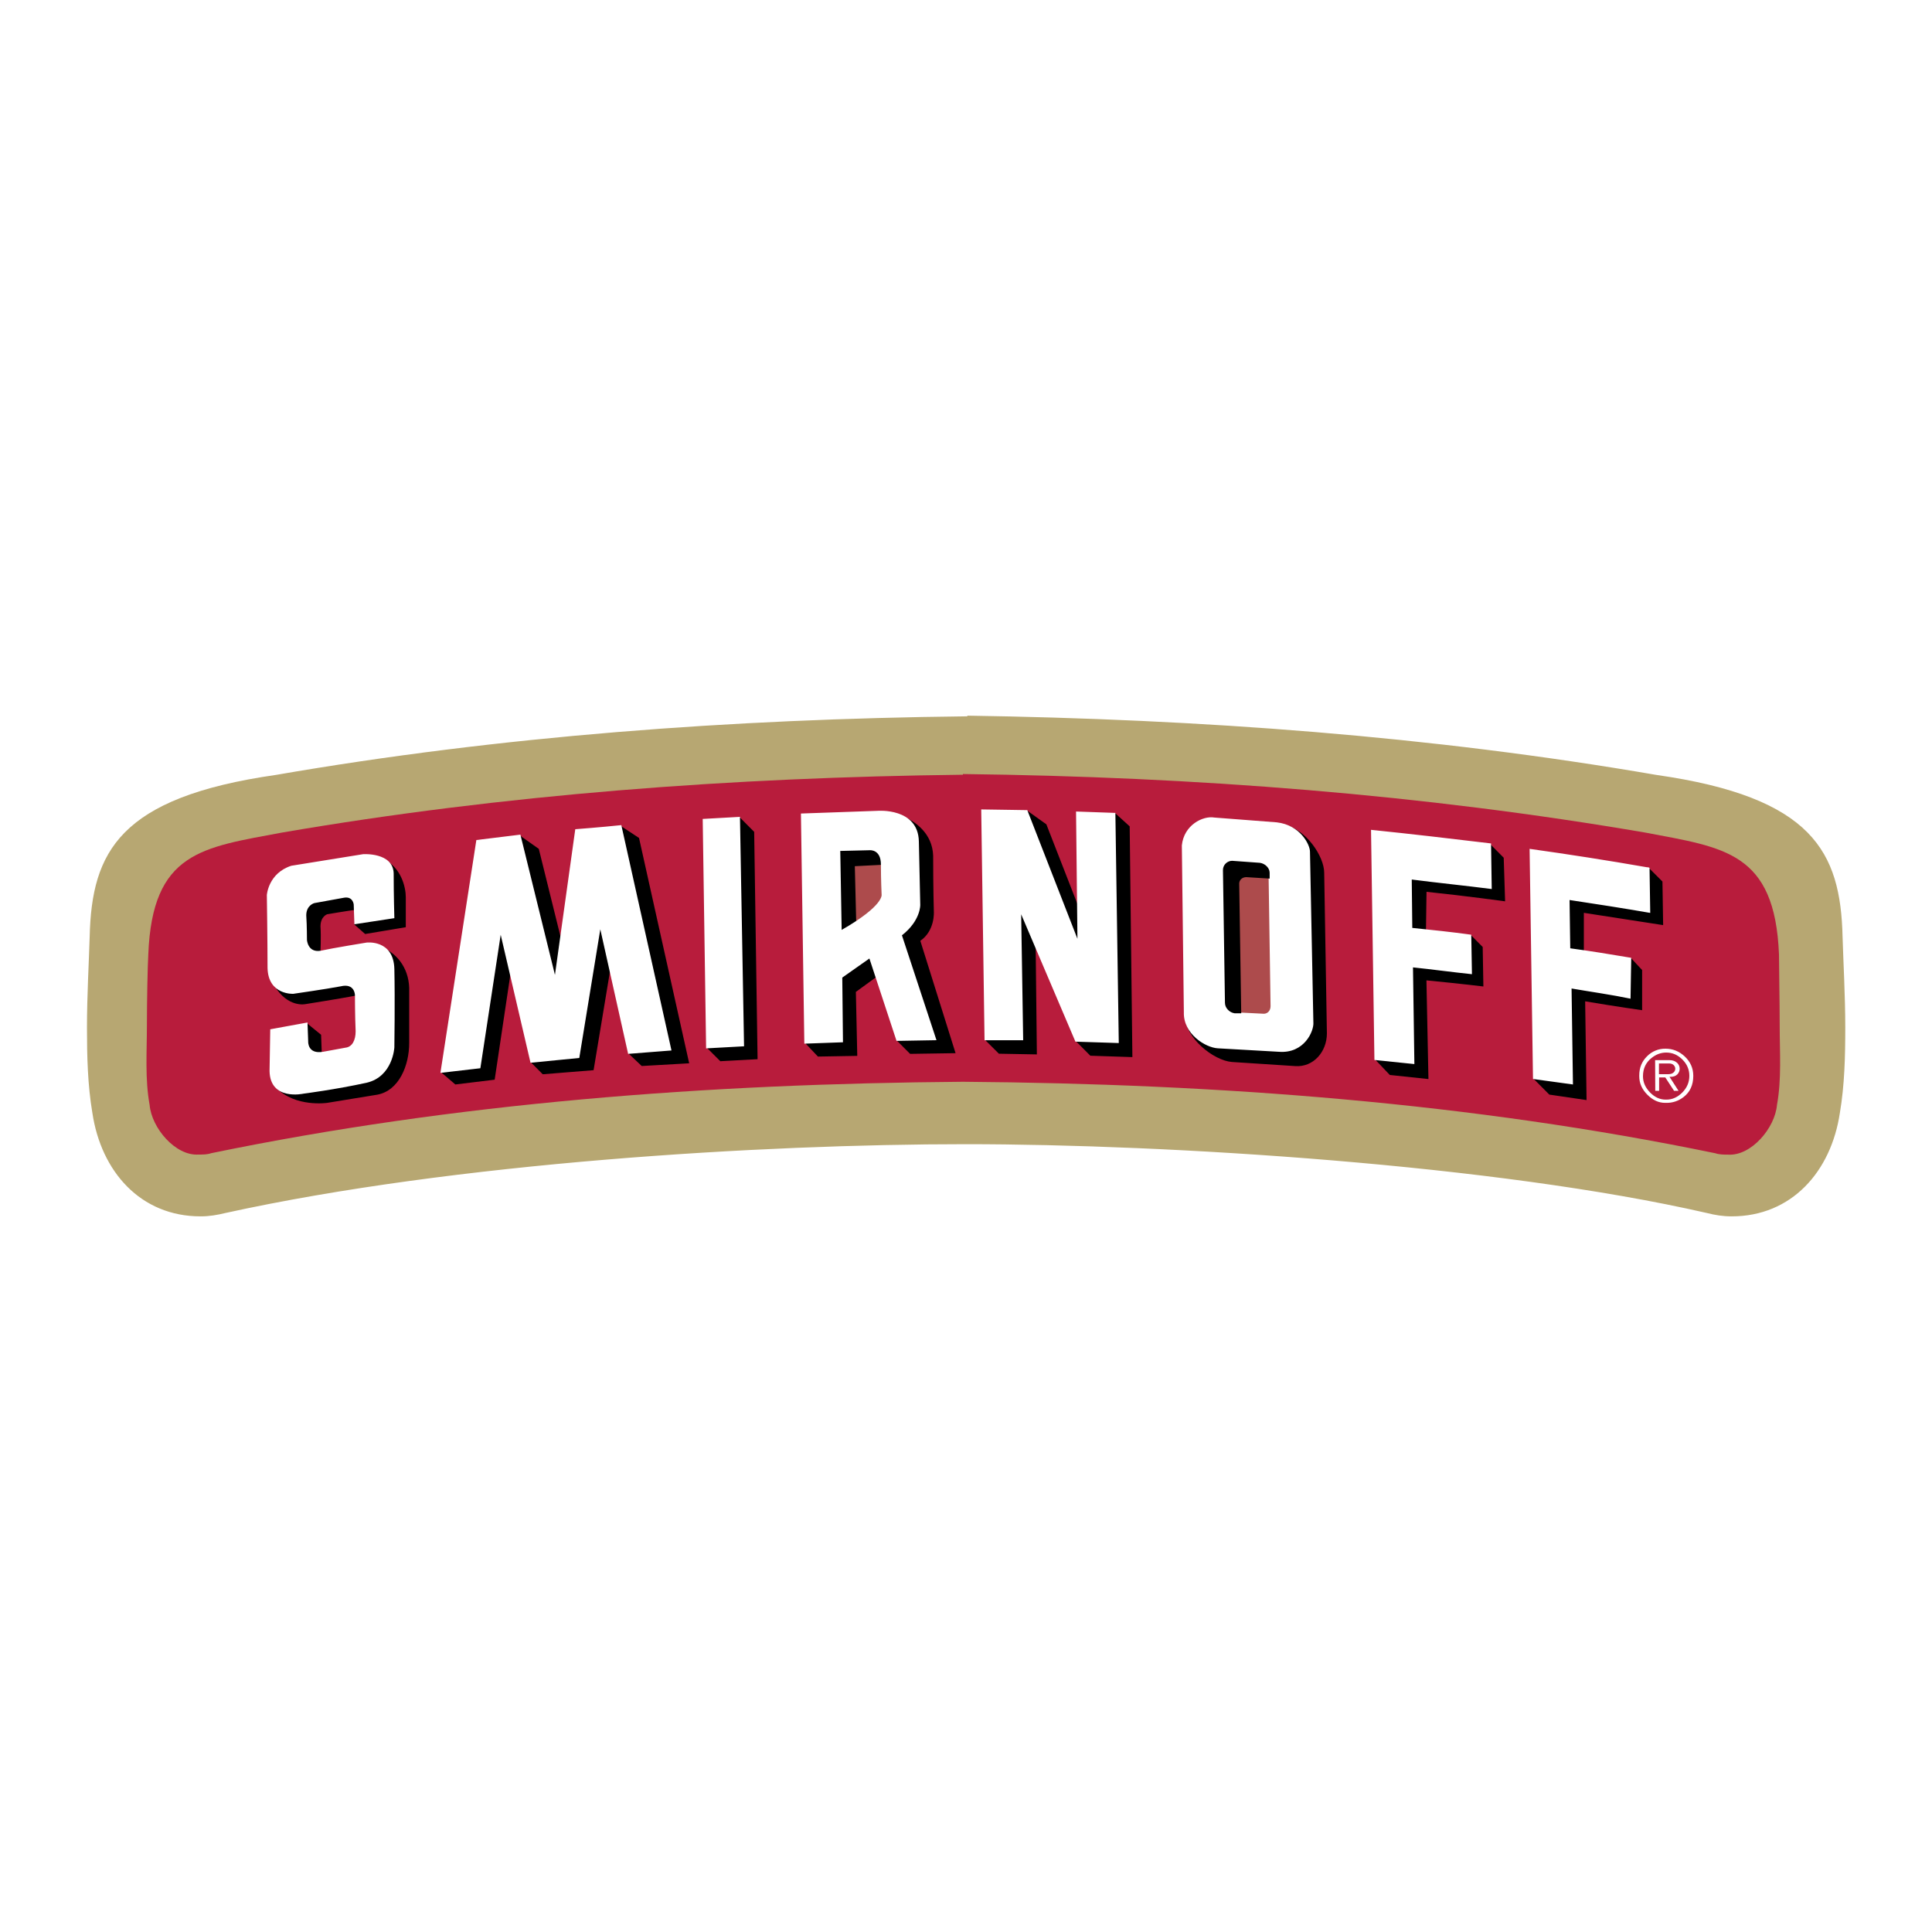
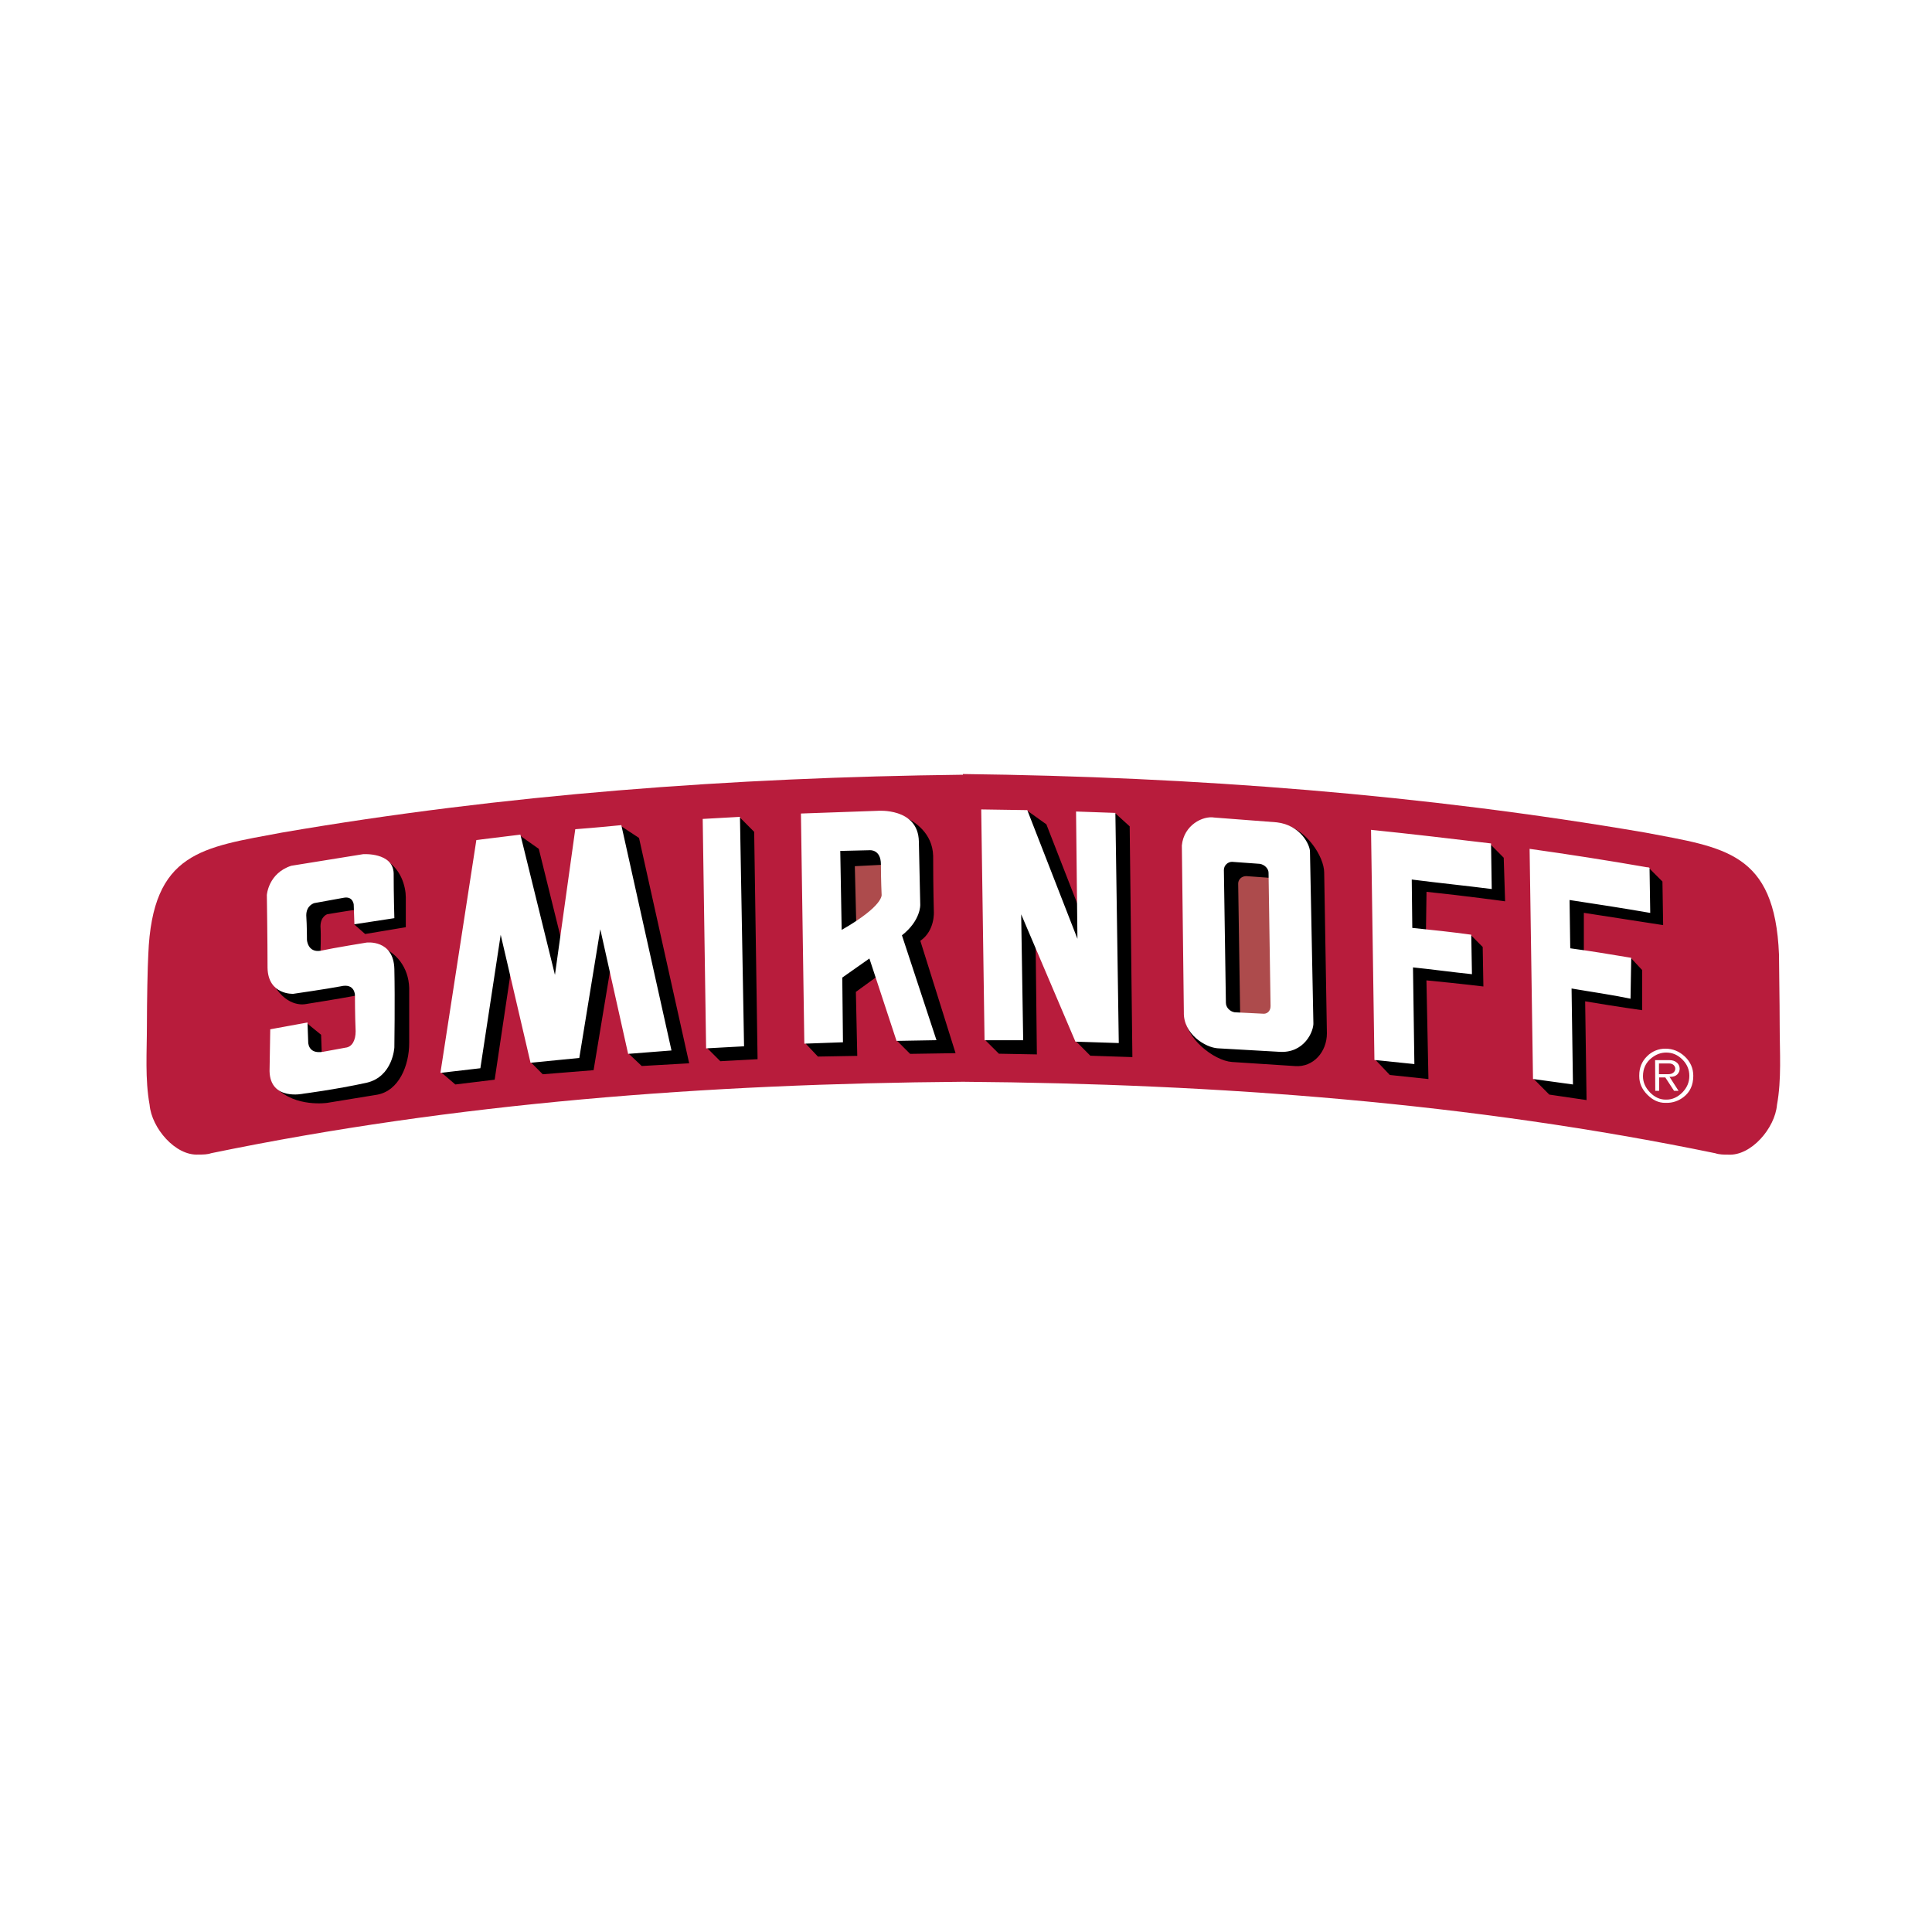
<svg xmlns="http://www.w3.org/2000/svg" id="Layer_1" x="0px" y="0px" viewBox="0 0 2500 2500" style="enable-background:new 0 0 2500 2500;" xml:space="preserve">
  <style type="text/css">	.st0{fill-rule:evenodd;clip-rule:evenodd;fill:#FFFFFF;}	.st1{fill-rule:evenodd;clip-rule:evenodd;fill:#B7A772;stroke:#FFFFFF;stroke-width:4.059;stroke-miterlimit:33.89;}	.st2{fill-rule:evenodd;clip-rule:evenodd;fill:#B81C3C;}	.st3{fill-rule:evenodd;clip-rule:evenodd;}	.st4{fill-rule:evenodd;clip-rule:evenodd;fill:#AD4B4C;}	.st5{fill-rule:evenodd;clip-rule:evenodd;stroke:#000000;stroke-width:2.633;stroke-miterlimit:33.89;}</style>
-   <path class="st0" d="M0,0h2500v2500H0V0z" />
-   <path class="st1" d="M1249.6,1482.6c262.2,0,685,26.4,958.6,89c10.5,2.7,21.1,4.4,32.5,4.4c78.9,0,130.7-59,142.1-135.7 c6.1-36.1,7-73.1,7-111c0-40.5-2.6-86.3-3.5-117.2c-2.6-111-39.5-182.4-242.9-211.4c-291.2-50.2-589.4-72.2-893.7-76.7v0.9 c-304.3,3.5-602.5,25.6-892.8,75.8c-203.5,29.1-240.3,100.4-242.9,211.4c-0.9,30.8-3.5,76.7-3.5,117.2c0,37.9,0.9,74.9,7,111 c11.4,76.7,63.1,135.7,142.1,135.7c11.4,0,21.9-1.8,32.5-4.4C589.2,1506.4,986.5,1482.6,1249.6,1482.6L1249.6,1482.6z" />
  <path class="st2" d="M1246.1,1399.8c332.4,2.6,657.8,27.3,973.5,92.5c5.3,1.8,11.4,1.8,16.7,1.8c29.8,1.8,60.5-34.4,63.1-64.3 c6.1-33.5,3.5-67.8,3.5-103.1c0-30.8-0.9-76.6-0.9-91.6c-5.3-133-71.1-138.3-172.8-157.7c-287.7-49.3-582.3-72.2-883.2-75.8v0.9 c-299.9,3.5-594.6,25.6-881.4,74.9C262,1096.7,197.1,1102,191.9,1235c-0.9,15-1.8,60.8-1.8,91.6c0,35.2-2.6,69.6,3.5,103.1 c2.6,29.9,33.3,66.1,63.1,64.3c6.1,0,11.4,0,16.7-1.8C589.2,1427.1,913.7,1402.4,1246.1,1399.8L1246.1,1399.8z" />
  <path class="st3" d="M1275,1346l12.3-276.6l42.1-20.3l24.6,17.6l64.9,166.5l-8.8-165.6l33.3-15l18.4,16.7l3.5,298.6l-54.4-1.8 l-18.4-18.5l-52.6-146.2l1.8,163l-49.1-0.9L1275,1346L1275,1346z M1168,1056.2c15.8,6.2,38.6,22,39.5,51.1c0,42.3,0.9,72.2,0.9,72.2 s1.8,24.7-17.5,37.9l45.6,145.4l-58.8,0.9l-16.7-16.7l-18.4-89l-35.1,25.5l1.8,82.8l-50.9,0.9l-15.8-16.7l9.6-36.1L1168,1056.2 L1168,1056.2z M927.7,1079.1l29.8-21.2l18.4,18.5l4.4,294.2l-48.2,2.6l-16.7-16.7L927.7,1079.1L927.7,1079.1z M1533.7,1314.3 c-0.9,28.2,36.8,58.2,60.5,59.9l81.6,5.3c23.7,1.8,41.2-18.5,41.2-42.3l-3.5-207.9c0-21.1-23.7-57.3-53.5-62.6l-106.1,7.9 L1533.7,1314.3z M1792.4,1098.5l136.8-5.3l16.6,16.7l1.8,56.4c0,0-50.9-7-101.7-12.3l-0.9,64.3l58.7-7.9l14.9,15l0.9,51.1 c0,0-28.1-3.5-73.7-7.9l2.6,127.7l-50-5.3l-18.4-19.4L1792.4,1098.5L1792.4,1098.5z M1996.8,1120.5l137.7,3.5l16.7,16.7l0.9,56.4 c0,0-50.9-7.9-102.6-15.9v58.1l61.4,0.9l14,15v52c0,0-31.6-4.4-73.7-11.5l1.8,127.8l-48.2-7.1l-20.2-20.3L1996.8,1120.5 L1996.8,1120.5z M589.2,1403.3l-17.5-15l62.3-280.2l39.5-26.4l23.7,16.7l44.7,180.6l21-185.9l41.2-23.8l22.8,15l64.9,291.6 l-61.4,3.5l-16.7-15.8l-18.4-142.7l-27.2,163.9l-65.8,5.3l-14.9-15l-21.9-148l-25.4,170L589.2,1403.3L589.2,1403.3z M357.6,1407.7 c24.6,25.5,65.8,19.4,65.8,19.4l64.9-10.6c28.1-5.3,41.2-37.9,41.2-66.9v-71.4c-0.9-26.4-16.7-46.7-40.3-54.6v161.2l-49.1,13.2 h-82.4L357.6,1407.7L357.6,1407.7L357.6,1407.7z M359.4,1141.6v89.9h55.3c0,0,0.9-19.4,0-32.6c0-13.2,8.8-15.9,8.8-15.9 s26.3-4.4,39.5-6.2v-37L359.4,1141.6L359.4,1141.6z M496.2,1111.7c22.8,10.6,28.9,36.1,28.9,49.3v38.8l-52.6,8.8l-14-12.3 L496.2,1111.7L496.2,1111.7z" />
  <path class="st3" d="M495.3,1271.1v18.5l-30.7-1.8c-1.8,0-3.5,0-6.1,0.9c-18.4,3.5-63.1,10.6-63.1,10.6s-22.8,5.3-40.3-23.8 L495.3,1271.1L495.3,1271.1z M397.1,1324l18.4,15l0.9,24.7c0,0-0.9,19.4,15.8,18.5v2.6h-48.2L397.1,1324L397.1,1324z" />
  <path class="st4" d="M1104.9,1119.6l1.8,100.4c55.3-31.7,50.9-45.8,50.9-45.8v-37.9c-0.9-19.4-14.9-18.5-14.9-18.5L1104.9,1119.6z  M1651.2,1330.2c6.2,0,11.4-4.4,11.4-9.7l-2.6-172.7c-0.9-6.2-5.2-11.5-11.4-11.5l-35.9-2.6c-6.1,0-10.5,4.4-10.5,9.7l2.6,172.7 c0,6.2,5.3,11.5,10.5,11.5L1651.2,1330.2L1651.2,1330.2z" />
  <path class="st5" d="M1106.6,1192.7l-17.5,10.6l-1.8-102.2l37.7-0.9c0,0,14.9-1.8,14.9,17.6l-35.1,1.8L1106.6,1192.7L1106.6,1192.7z " />
  <path class="st0" d="M2134.5,1123.1c-0.9-0.9-2.6-0.9-3.5-0.9c-50.4-8.8-101-16.7-151.7-23.8l4.4,297.8l51.7,7.1l-1.8-124.2 c25.4,4.4,50.9,7.9,76.3,13.2l0.9-52.9c-26.3-4.4-52.6-8.8-78.9-12.3l-0.9-62.5c35.1,5.3,69.3,10.6,104.4,16.7L2134.5,1123.1z  M569.9,1388.3l46.5-301.3l57-7l44.7,181.5l26.3-188.5c0,0,34.2-2.6,59.6-5.3l64.9,291.6l-56.1,4.4l-36-161.2l-27.2,166.5l-63.1,6.2 l-38.6-165.6l-26.3,172.7L569.9,1388.3L569.9,1388.3z M909.3,1059.7l48.2-2.7l5.3,296.9l-49.1,2.7L909.3,1059.7z M1269.7,1047.4 l59.6,0.9l64.9,166.5l-1.8-164.7l50.9,1.8l4.4,297.8l-56.1-1.8l-70.2-164.8l2.6,163h-50L1269.7,1047.4z M1827.5,1200.7 c25.4,2.6,50.9,5.3,76.3,8.8l0.9,51.1c-25.4-2.6-50.9-6.2-76.3-8.8l1.8,125.1l-51.7-5.3l-4.4-297.8c51.7,5.3,104.4,11.5,155.3,17.6 l0.9,59c-34.2-4.4-69.3-7.9-103.5-12.3L1827.5,1200.7L1827.5,1200.7z M349.7,1331.9l48.2-8.8l0.9,24.7c0,0-0.9,16.7,19.3,13.2 l28.9-5.3c8.8-0.9,13.2-9.7,13.2-21.2c-0.9-20.3-0.9-46.7-0.9-46.7s0-15.9-18.4-11.5c-18.4,3.5-61.4,9.7-61.4,9.7 s-32.5,1.8-33.3-33.5c0-35.2-0.9-94.3-0.9-94.3s1.8-28.2,31.6-37.9l93-15c0,0,38.6-2.6,39.5,24.7c0,28.2,0.9,58.1,0.9,58.1 l-51.7,7.9l-0.9-25.6c0,0-0.9-10.6-12.3-8.8l-38.6,7c0,0-10.5,2.6-10.5,15.9c0.9,13.2,0.9,31.7,0.9,31.7s0.9,16.7,17.5,14.1 c15.8-3.5,59.6-10.6,59.6-10.6s35.1-4.4,36,34.3c0.9,39.6,0,101.3,0,101.3s-1.8,37.9-36,45.8c-40.3,8.8-81.6,14.1-81.6,14.1 s-43,9.7-43.9-29.1L349.7,1331.9L349.7,1331.9z M1036.4,1052.7l99.1-3.5c0,0,52.6-4.4,53.5,39.6c0.9,43.2,1.8,81.9,1.8,81.9 s0.9,20.3-23.7,39.6l44.7,135.7l-51.7,0.9l-35.1-106.6l-35.1,24.7l0.9,83.7l-50,1.8L1036.4,1052.7L1036.4,1052.7z M1087.3,1101.1 l1.8,102.2c55.3-31.7,51.7-45.8,51.7-45.8s-0.9-19.4-0.9-38.8c0-20.3-14.9-18.5-14.9-18.5L1087.3,1101.1z M1597.7,1309.9 c-6.1-0.9-11.4-6.2-11.4-12.3l-2.6-171.8c0-6.2,5.3-10.6,10.5-10.6l35.9,2.6c6.2,0.9,11.4,6.2,11.4,11.5l2.6,172.7 c0,6.2-4.4,10.6-10.5,9.7L1597.7,1309.9L1597.7,1309.9z M1654.8,1361c33.3,2.6,45.6-27.3,44.7-37.9l-4.4-221.1 c0-8.8-12.3-34.4-43-37.9l-80.7-6.2c-14.9-2.6-39.5,9.7-42.1,36.1l2.6,215.8c-0.9,28.2,28.1,45.8,43.9,46.7L1654.8,1361L1654.8,1361 z" />
-   <path class="st5" d="M1641.6,1135.5l-28.9-1.8c-6.1,0-10.5,4.4-10.5,9.7l2.6,166.5h-7c-6.1-0.9-11.4-6.2-11.4-12.3l-2.6-171.8 c0-6.2,5.3-10.6,10.5-10.6l35.9,2.6c6.2,0.9,11.4,6.2,11.4,11.5L1641.6,1135.5L1641.6,1135.5z" />
  <path class="st0" d="M2155.3,1357c9.2,0,17.4,3.3,24.6,9.9c7.5,7,11.2,15.4,11.2,25.2c0,11.9-4.2,21.1-12.6,27.5 c-6.3,4.9-14,7.6-22,7.5h-1.8c-8.4,0-16-3.5-23-10.5c-7-7-10.5-14.9-10.5-23.8v-1.4c0-9.7,3.3-17.9,10-24.5 C2137.5,1360.4,2146.3,1356.8,2155.3,1357L2155.3,1357z M2158.7,1390c2.9,0,5.1-0.7,6.7-2.1c1.5-1.2,2.4-3,2.4-4.9 c0-1.9-0.8-3.6-2.2-4.9c-1.5-1.4-3.5-2-6.1-2h-12.8v13.9H2158.7L2158.7,1390z M2156.1,1362c-6.8,0-13.1,2.3-19,7 c-7.4,5.8-11.1,13.8-11.1,23.7c0,7.6,3,14.5,9,20.8c6,6.2,12.8,9.4,20.3,9.4h1.2c7.5,0,14.3-3.1,20.4-9.2c6.1-6.2,9.1-13.3,9.1-21.6 c0-8.1-3-15.1-9-21.1C2171,1365,2164.1,1362,2156.1,1362z M2141.7,1371.8h18.5c4.2,0,7.5,1.2,10,3.5c4.2,3.9,4.4,10.5,0.5,14.7 c-0.1,0.1-0.2,0.2-0.3,0.3c-2.1,2.1-5,3.1-8.7,3.1l-1.4-0.1l11.7,18.2h-5.8l-11.3-17.3h-8v17.3h-5L2141.7,1371.8L2141.7,1371.8 L2141.7,1371.8z" />
</svg>